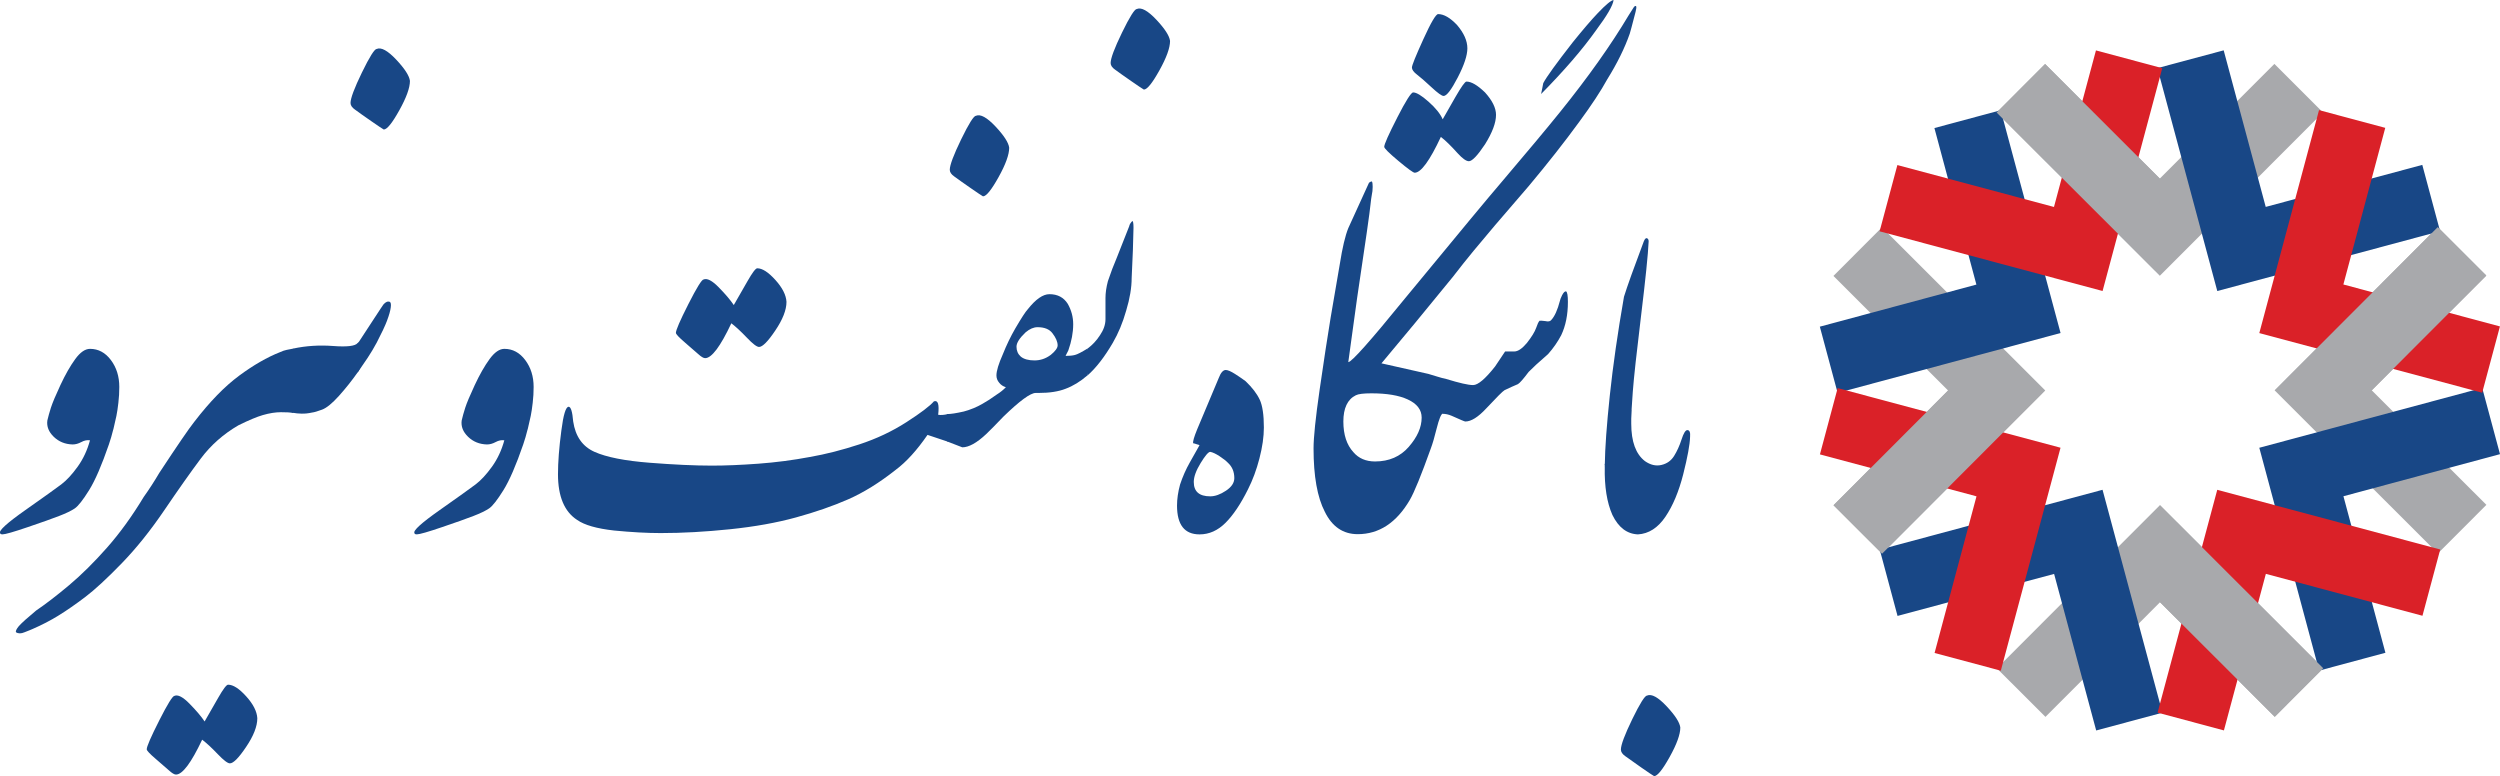
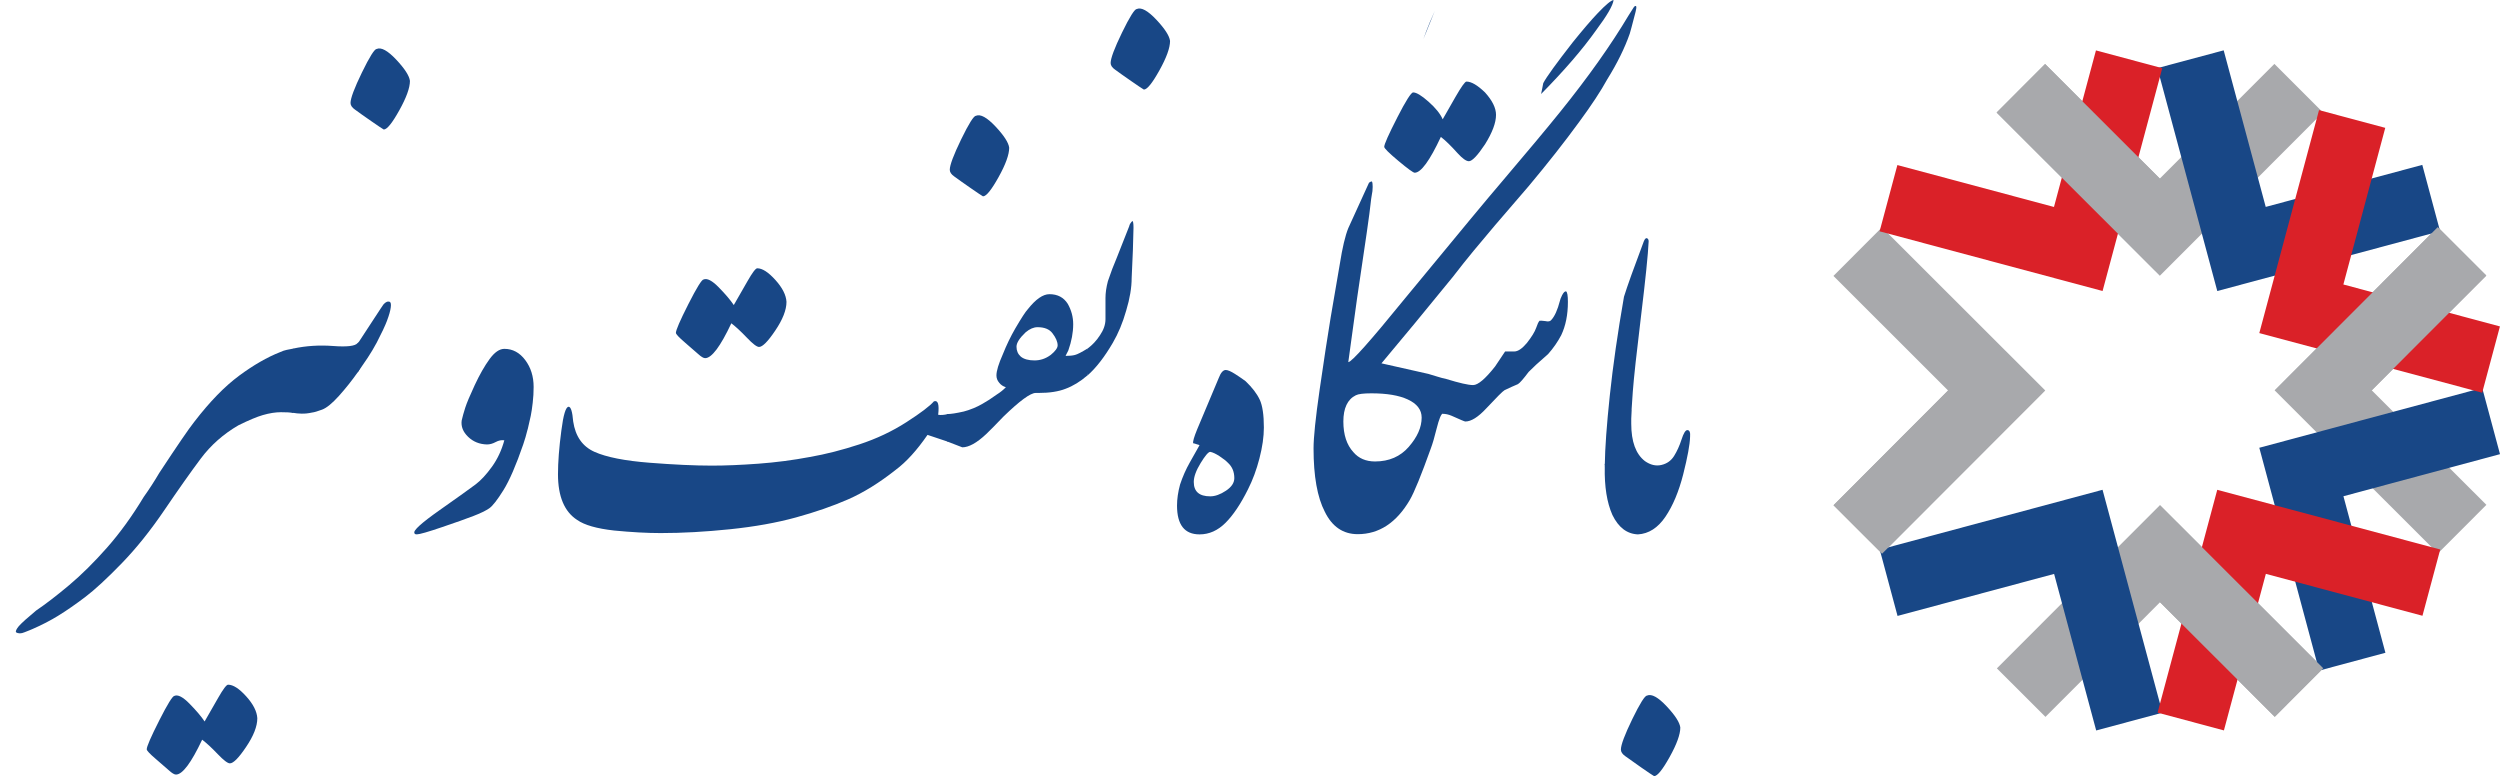
<svg xmlns="http://www.w3.org/2000/svg" id="Layer_2" data-name="Layer 2" viewBox="0 0 762.79 236.81">
  <defs>
    <style> .cls-1 { fill: #da2128; } .cls-2 { fill: #a8a9ac; } .cls-3 { fill: #184786; } </style>
  </defs>
  <g id="logo_copy_Image" data-name="logo copy Image">
    <g>
      <polygon class="cls-2" points="609.2 34.34 623.99 19.53 658.99 54.49 693.95 19.5 708.77 34.31 659.03 84.11 609.2 34.34" />
      <polygon class="cls-2" points="743.8 69.29 758.61 84.08 723.66 119.09 758.64 154.04 743.84 168.86 694.04 119.12 743.8 69.29" />
      <polygon class="cls-2" points="708.85 203.9 694.06 218.71 659.06 183.75 624.1 218.73 609.28 203.93 659.03 154.13 708.85 203.9" />
      <polygon class="cls-2" points="574.25 168.95 559.44 154.16 594.39 119.15 559.41 84.19 574.21 69.37 624.02 119.12 574.25 168.95" />
    </g>
    <g>
      <polygon class="cls-3" points="658.26 20.78 678.48 15.36 691.31 63.13 739.08 50.31 744.51 70.54 676.53 88.8 658.26 20.78" />
      <polygon class="cls-3" points="757.36 118.36 762.79 138.57 715.02 151.41 727.83 199.17 707.6 204.61 689.35 136.62 757.36 118.36" />
      <polygon class="cls-3" points="659.79 217.45 639.58 222.88 626.74 175.11 578.97 187.93 573.54 167.7 641.52 149.44 659.79 217.45" />
-       <polygon class="cls-3" points="560.69 119.88 555.26 99.67 603.03 86.83 590.22 39.07 610.45 33.63 628.71 101.61 560.69 119.88" />
    </g>
    <g>
-       <polygon class="cls-1" points="610.48 204.64 590.27 199.23 603.06 151.44 555.29 138.64 560.7 118.41 628.7 136.61 610.48 204.64" />
      <polygon class="cls-1" points="707.57 33.6 727.78 39.01 715 86.8 762.77 99.6 757.35 119.83 689.35 101.63 707.57 33.6" />
      <polygon class="cls-1" points="573.5 70.58 578.92 50.36 626.7 63.15 639.51 15.38 659.74 20.8 641.53 88.79 573.5 70.58" />
      <polygon class="cls-1" points="744.55 167.66 739.13 187.88 691.35 175.09 678.55 222.86 658.31 217.44 676.52 149.45 744.55 167.66" />
    </g>
    <g>
      <polygon class="cls-2" points="743.8 69.29 758.61 84.08 723.66 119.09 694.04 119.12 743.8 69.29" />
      <polygon class="cls-2" points="609.2 34.34 623.99 19.53 658.99 54.49 659.03 84.11 609.2 34.34" />
      <polygon class="cls-2" points="708.85 203.9 694.06 218.71 659.06 183.75 659.03 154.13 708.85 203.9" />
      <polygon class="cls-2" points="574.25 168.95 559.44 154.16 594.39 119.15 624.02 119.12 574.25 168.95" />
    </g>
    <g>
-       <path class="cls-3" d="M34.59,130.99c.4-1.66,.71-3.02,.93-4.1,.22-1.07,.42-2.41,.6-4,.19-1.59,.28-3.2,.28-4.83,0-3.19-.85-5.92-2.56-8.2-1.71-2.28-3.83-3.42-6.37-3.42-1.49,0-2.99,1.04-4.51,3.12-1.52,2.08-3.02,4.72-4.51,7.9-1.49,3.19-2.46,5.51-2.93,6.98-.46,1.46-.82,2.75-1.07,3.85-.25,1.82,.4,3.48,1.95,4.98,1.55,1.5,3.47,2.28,5.76,2.34,.87,0,1.75-.24,2.65-.73,.9-.49,1.78-.67,2.65-.54-.81,2.99-2.06,5.68-3.76,8.05-1.71,2.38-3.38,4.18-5.02,5.42-1.64,1.24-5.28,3.84-10.92,7.81-5.64,3.97-8.21,6.31-7.72,7.03,0,.26,.25,.39,.74,.39,.8,0,3.36-.73,7.67-2.2,4.31-1.46,7.51-2.6,9.62-3.42,2.11-.81,3.69-1.58,4.74-2.29,1.05-.71,2.51-2.57,4.37-5.56,1.86-2.99,3.87-7.64,6.04-13.95,.5-1.43,.94-2.98,1.35-4.63Z" />
      <path class="cls-3" d="M72.94,114.65c-4.4,3.25-8.96,7.94-13.66,14.05-1.61,2.02-5.17,7.22-10.69,15.61-1.49,2.54-3.07,4.98-4.74,7.32-3.53,5.85-7.27,11.01-11.2,15.47-3.93,4.45-7.78,8.26-11.53,11.42-3.75,3.15-7.11,5.74-10.09,7.76-2.6,2.15-4.37,3.74-5.3,4.78-.74,.91-1.02,1.53-.84,1.85,.68,.45,1.55,.45,2.6,0,.56-.2,1.05-.39,1.49-.59,.37-.13,.68-.26,.93-.39,2.85-1.24,5.52-2.62,7.99-4.15,2.48-1.53,5.17-3.4,8.09-5.61,2.91-2.21,6.6-5.61,11.06-10.2,4.46-4.59,8.85-10.05,13.15-16.39,4.31-6.34,7.99-11.56,11.06-15.66,3.07-4.1,6.89-7.48,11.48-10.15,3.16-1.56,5.64-2.6,7.44-3.12,2.04-.59,3.89-.88,5.53-.88s2.9,.07,3.76,.2c.62-1.3,1.19-2.75,1.72-4.34,.53-1.59,.85-3.24,.98-4.93,.12-1.69,0-3.42-.37-5.17-.37-1.76-1.15-3.48-2.32-5.17-.68,.13-1.35,.26-2,.39-.65,.13-1.32,.36-2,.68-3.97,1.56-8.15,3.97-12.55,7.22Z" />
      <path class="cls-3" d="M98.26,124.99c1.39-.52,3.11-1.92,5.16-4.2,2.04-2.28,3.93-4.65,5.67-7.12,1.05-1.5,1.58-3.12,1.58-4.88s-.53-3.12-1.58-4.1c-.74,.91-3.22,1.2-7.44,.88-4.21-.32-8.27-.06-12.18,.78-1.12,1.17-1.89,2.83-2.32,4.98-.43,2.15-.59,4.29-.46,6.44,.12,2.15,.43,4.03,.93,5.66,.5,1.63,1.12,2.47,1.86,2.54,.68,.13,1.52,.21,2.51,.24,.99,.03,2.08-.08,3.25-.34,.62-.07,1.63-.36,3.02-.88Zm-49.68,94.84c2.54-5.01,4.09-7.51,4.65-7.51,1.05-.46,2.59,.34,4.6,2.39,2.01,2.05,3.55,3.85,4.6,5.42,1.24-2.15,2.62-4.55,4.14-7.22,1.52-2.67,2.53-4,3.02-4,1.55,0,3.39,1.19,5.53,3.56,2.14,2.37,3.27,4.6,3.39,6.68,0,2.47-1.15,5.4-3.44,8.78-2.23,3.32-3.87,4.98-4.93,4.98-.68,0-1.92-.94-3.72-2.83-1.8-1.89-3.38-3.35-4.74-4.39-3.35,7.09-6.01,10.64-7.99,10.64-.5,0-1.21-.42-2.14-1.27-.87-.78-2.21-1.95-4.04-3.51-1.83-1.56-2.74-2.54-2.74-2.93,0-.85,1.27-3.77,3.81-8.78Z" />
      <path class="cls-3" d="M118.11,97.77c.62-1.63,.99-2.96,1.12-4,.12-.91,.03-1.46-.28-1.66-.62-.26-1.27,0-1.95,.78-.12,.13-.43,.59-.93,1.37l-6.13,9.37c-.25,.46-.53,.81-.84,1.07-.99,3.12-.99,6.12,0,8.98,1.05-1.5,2.08-2.99,3.07-4.49,.99-1.5,1.92-3.06,2.79-4.68,1.49-2.86,2.54-5.11,3.16-6.73Zm-9.76-64.3c1.05,.78,2.68,1.94,4.88,3.46,2.2,1.53,3.49,2.39,3.86,2.59,.99,0,2.57-1.95,4.74-5.85,2.17-3.9,3.25-6.89,3.25-8.98-.19-1.56-1.58-3.72-4.18-6.49-2.6-2.76-4.59-3.85-5.95-3.27-.68,0-2.18,2.39-4.51,7.17-2.32,4.78-3.49,7.89-3.49,9.32,0,.72,.46,1.4,1.39,2.05h0Z" />
      <path class="cls-3" d="M161.01,130.99c.4-1.66,.71-3.02,.93-4.1,.22-1.07,.42-2.41,.6-4,.19-1.59,.28-3.2,.28-4.83,0-3.19-.85-5.92-2.56-8.2-1.71-2.28-3.83-3.42-6.37-3.42-1.49,0-2.99,1.04-4.51,3.12-1.52,2.08-3.02,4.72-4.51,7.9-1.49,3.19-2.46,5.51-2.93,6.98s-.82,2.75-1.07,3.85c-.25,1.82,.4,3.48,1.95,4.98,1.55,1.5,3.47,2.28,5.76,2.34,.87,0,1.75-.24,2.65-.73,.9-.49,1.78-.67,2.65-.54-.81,2.99-2.06,5.68-3.76,8.05-1.71,2.38-3.38,4.18-5.02,5.42-1.64,1.24-5.28,3.84-10.92,7.81-5.64,3.97-8.21,6.31-7.72,7.03,0,.26,.25,.39,.74,.39,.8,0,3.36-.73,7.67-2.2,4.31-1.46,7.51-2.6,9.62-3.42,2.11-.81,3.69-1.58,4.74-2.29,1.05-.71,2.51-2.57,4.37-5.56,1.86-2.99,3.87-7.64,6.04-13.95,.5-1.43,.94-2.98,1.35-4.63Z" />
      <path class="cls-3" d="M289.14,134.75c.31-.06,.62-.47,.93-1.22,.31-.75,.51-1.59,.6-2.54,.09-.94,.03-1.85-.19-2.73-.22-.88-.67-1.51-1.35-1.9-1.12,.26-2.08,.33-2.88,.2,.37-3.19-.06-4.55-1.3-4.1-1.24,1.43-4.03,3.55-8.37,6.34-4.34,2.8-9.13,5.06-14.36,6.78-5.24,1.72-10.27,3.01-15.1,3.85-5.21,.98-10.44,1.66-15.71,2.05-5.33,.39-10.07,.59-14.22,.59-5.14,0-11.48-.29-19.01-.88-7.53-.59-13.12-1.69-16.78-3.32-3.66-1.63-5.83-4.72-6.51-9.27-.25-2.99-.71-4.49-1.39-4.49-.87,0-1.61,2.44-2.23,7.32-.68,5.14-1.02,9.56-1.02,13.27,0,6.77,1.95,11.42,5.86,13.95,2.23,1.56,5.98,2.63,11.25,3.22,5.33,.52,10.07,.78,14.22,.78,6.63,0,13.69-.39,21.19-1.17,7.5-.78,14.21-1.98,20.12-3.61,5.92-1.63,11.22-3.46,15.89-5.51,4.68-2.05,9.53-5.06,14.55-9.03,3.22-2.41,6.44-5.95,9.67-10.64l6.13,2.05Zm-80.17-30.25c1.83,1.56,3.17,2.73,4.04,3.51,.93,.85,1.64,1.27,2.14,1.27,1.98,0,4.65-3.54,7.99-10.64,1.36,1.04,2.94,2.5,4.74,4.39,1.8,1.89,3.04,2.83,3.72,2.83,1.05,0,2.7-1.66,4.93-4.98,2.29-3.38,3.44-6.31,3.44-8.78-.12-2.08-1.25-4.31-3.39-6.68-2.14-2.37-3.98-3.56-5.53-3.56-.5,0-1.5,1.33-3.02,4-1.52,2.67-2.9,5.07-4.14,7.22-1.05-1.56-2.59-3.37-4.6-5.42-2.01-2.05-3.55-2.84-4.6-2.39-.56,0-2.11,2.5-4.65,7.51-2.54,5.01-3.81,7.94-3.81,8.78,0,.39,.91,1.37,2.74,2.93Z" />
      <path class="cls-3" d="M332.37,110.55l-.56-4.2c-1.8,1.11-3.07,1.76-3.81,1.95-.74,.2-1.71,.29-2.88,.29,.06-.13,.34-.68,.84-1.66,.99-2.8,1.49-5.46,1.49-8,0-2.21-.56-4.29-1.67-6.24-1.24-1.95-3.1-2.93-5.58-2.93-1.98,0-4.18,1.53-6.6,4.59-.68,.72-1.95,2.67-3.81,5.85-1.43,2.47-2.7,5.11-3.81,7.9-1.3,2.93-1.95,5.07-1.95,6.44,0,.84,.28,1.59,.84,2.24,.5,.65,1.18,1.11,2.04,1.37-.74,.78-1.67,1.53-2.79,2.24-1.61,1.17-3.07,2.11-4.37,2.83-1.67,.98-3.56,1.76-5.67,2.34-2.29,.52-3.97,.78-5.02,.78-1.24,1.43-1.73,2.88-1.49,4.34,.25,1.46,.74,2.81,1.49,4.05,1.18,.45,2.7,1.04,4.55,1.76,1.98,0,4.4-1.33,7.25-4,1.18-1.11,2.94-2.9,5.3-5.37,4.96-4.81,8.24-7.22,9.85-7.22h.93c3.28,0,6.01-.42,8.18-1.27,2.29-.85,4.52-2.21,6.69-4.1l.56-4Zm-11.81-2.24c-1.49,1.11-3.13,1.66-4.93,1.66s-3.25-.39-4.18-1.17c-.87-.78-1.3-1.79-1.3-3.02,0-1.17,.93-2.63,2.79-4.39,1.24-1.04,2.45-1.56,3.63-1.56,2.11,0,3.63,.62,4.55,1.85,1.05,1.37,1.58,2.6,1.58,3.71,0,.78-.71,1.76-2.14,2.93h0Zm-29.37-54.45c1.05,.78,2.68,1.94,4.88,3.46,2.2,1.53,3.49,2.39,3.86,2.59,.99,0,2.57-1.95,4.74-5.85,2.17-3.9,3.25-6.89,3.25-8.98-.19-1.56-1.58-3.72-4.18-6.49-2.6-2.76-4.59-3.85-5.95-3.27-.68,0-2.18,2.39-4.51,7.17-2.32,4.78-3.49,7.89-3.49,9.32,0,.72,.46,1.4,1.39,2.05h0Z" />
      <path class="cls-3" d="M331.16,110.36c.12,1.37,.34,2.77,.65,4.2,2.6-2.28,5.17-5.59,7.72-9.95,1.67-2.86,3.04-6.15,4.09-9.85,1.12-3.71,1.67-7.03,1.67-9.95l.37-8.39,.19-6.93c0-1.37-.12-2.05-.37-2.05-.56,.59-.87,1.11-.93,1.56l-3.81,9.66c-.93,2.15-1.83,4.52-2.7,7.12-.5,1.89-.74,3.61-.74,5.17v6.44c0,1.63-.56,3.25-1.67,4.88-1.05,1.63-2.32,2.99-3.81,4.1-.56,1.3-.77,2.63-.65,4Zm9.11-89.08c1.05,.78,2.68,1.94,4.88,3.46,2.2,1.53,3.49,2.39,3.86,2.59,.99,0,2.57-1.95,4.74-5.85,2.17-3.9,3.25-6.89,3.25-8.98-.19-1.56-1.58-3.72-4.18-6.49-2.6-2.76-4.59-3.85-5.95-3.27-.68,0-2.18,2.39-4.51,7.17-2.32,4.78-3.49,7.89-3.49,9.32,0,.72,.46,1.4,1.39,2.05h0Z" />
      <path class="cls-3" d="M384.37,121.97c-.84-1.82-2.28-3.71-4.32-5.66-.87-.65-1.94-1.38-3.21-2.2-1.27-.81-2.22-1.22-2.84-1.22-.81,0-1.52,.81-2.14,2.44l-6.6,15.71c-.93,2.28-1.33,3.68-1.21,4.2,.12,0,.28,.03,.46,.1,.19,.07,.68,.23,1.49,.49-.81,1.43-1.8,3.19-2.97,5.27-1.18,2.08-2.17,4.33-2.97,6.73-.62,2.28-.93,4.42-.93,6.44,0,5.85,2.29,8.78,6.88,8.78,2.91,0,5.55-1.17,7.9-3.51,2.35-2.34,4.65-5.76,6.88-10.25,1.42-2.8,2.59-5.94,3.49-9.42,.9-3.48,1.35-6.62,1.35-9.42,0-3.84-.42-6.67-1.25-8.49Zm-10.32,27.76c-1.71,1.14-3.3,1.71-4.79,1.71-3.35,0-5.02-1.46-5.02-4.39,0-1.56,.7-3.48,2.09-5.76,1.39-2.28,2.37-3.42,2.93-3.42,.74,.13,1.69,.57,2.84,1.32,1.15,.75,2.03,1.45,2.65,2.1,1.24,1.17,1.86,2.7,1.86,4.59,0,1.43-.85,2.72-2.56,3.85Z" />
-       <path class="cls-3" d="M429.87,136.31c-2.6,2.99-6.04,4.49-10.32,4.49-2.79,0-4.99-.94-6.6-2.83-2.04-2.21-3.07-5.33-3.07-9.37s1.27-6.76,3.81-8c.74-.39,2.32-.59,4.74-.59,4.71,0,8.4,.62,11.06,1.85,2.85,1.3,4.28,3.16,4.28,5.56,0,2.93-1.3,5.89-3.9,8.88h0Zm10.32-10.05c.87,0,1.77,.2,2.7,.59,2.6,1.17,4,1.76,4.18,1.76,1.8,0,3.93-1.33,6.41-4,3.16-3.38,5.02-5.24,5.58-5.56,1.49-.72,2.85-1.33,4.09-1.85,.62-.39,1.7-1.63,3.25-3.71l2.32-2.24,3.63-3.22c1.61-1.82,2.94-3.74,4-5.76,1.36-2.86,2.04-6.24,2.04-10.15,0-1.95-.19-3.02-.56-3.22-.37-.06-.78,.33-1.21,1.17-.43,.91-.65,1.46-.65,1.66-.74,2.86-1.64,4.85-2.7,5.95-.31,.39-.9,.49-1.77,.29-.99-.13-1.58-.16-1.77-.1-.31,.33-.65,1.04-1.02,2.15-.43,1.24-1.39,2.8-2.88,4.68-1.43,1.69-2.7,2.54-3.81,2.54h-2.79l-3.07,4.59c-2.97,3.77-5.21,5.66-6.69,5.66s-4.15-.62-8.18-1.85c-.93-.2-1.84-.44-2.74-.73-.9-.29-1.81-.57-2.74-.83l-13.85-3.12c-.19-.06-.34-.1-.46-.1l10.32-12.39,11.43-13.95c2.11-2.73,4.24-5.42,6.41-8.05,2.17-2.63,4.34-5.22,6.51-7.76,6.69-7.81,10.13-11.81,10.32-12,5.82-6.96,10.94-13.47,15.34-19.51,3.78-5.14,6.63-9.46,8.55-12.98,3.04-4.88,5.33-9.53,6.88-13.95,.12-.32,.71-2.54,1.77-6.63,.43-1.69,.28-2.21-.46-1.56l-1.67,2.63c-5.39,9.04-12.36,18.87-20.91,29.47-2.04,2.54-4.62,5.66-7.72,9.37-3.1,3.71-6.69,7.97-10.78,12.78-1.3,1.5-4.35,5.14-9.16,10.93-4.8,5.79-11.39,13.76-19.75,23.91-10.47,12.88-16.21,19.32-17.2,19.32,.19-1.23,.5-3.5,.93-6.78,.43-3.28,1.02-7.56,1.77-12.83,2.54-16.91,3.9-26.44,4.09-28.59,.12-1.17,.25-2.08,.37-2.73,.19-.84,.28-1.69,.28-2.54,0-.78-.06-1.3-.19-1.56-.06-.2-.37-.1-.93,.29l-6.32,13.86c-.93,2.28-1.8,5.95-2.6,11.03-.81,4.68-1.74,10.12-2.79,16.29-.93,5.6-2.04,12.91-3.35,21.95-1.24,8.59-1.86,14.57-1.86,17.95,0,8.46,1.15,14.9,3.44,19.32,2.23,4.55,5.58,6.83,10.04,6.83,6.51,0,11.81-3.48,15.89-10.44,1.36-2.34,3.5-7.58,6.41-15.71,.56-1.5,1.15-3.51,1.77-6.05,.74-2.93,1.36-4.45,1.86-4.59v.1ZM487.51,4c-1.98,2.08-4.52,5.04-7.62,8.88-5.02,6.44-8.03,10.6-9.02,12.49-.12,.59-.23,1.16-.33,1.71-.09,.55-.2,1.09-.33,1.61,7.06-7.15,12.67-13.66,16.82-19.51,3.35-4.49,5.11-7.55,5.3-9.17-.74,.07-2.36,1.4-4.83,4h0Zm-61.21,31.91c2.63-5.14,4.26-7.71,4.88-7.71,.99,0,2.56,.94,4.69,2.83,2.14,1.89,3.58,3.68,4.32,5.37,1.36-2.34,2.66-4.62,3.9-6.83,1.8-3.12,2.91-4.68,3.35-4.68,1.49,0,3.38,1.11,5.67,3.32,2.23,2.47,3.35,4.75,3.35,6.83,0,2.41-1.12,5.4-3.35,8.98-2.29,3.45-3.94,5.17-4.93,5.17-.81,0-1.95-.81-3.44-2.44-2.04-2.28-3.75-3.93-5.11-4.98-3.41,7.29-6.07,10.93-7.99,10.93-.43,0-2.09-1.2-4.97-3.61-2.88-2.41-4.32-3.84-4.32-4.29,0-.78,1.32-3.74,3.95-8.88Zm7.99-23.95c2.32-5.11,3.83-7.66,4.51-7.66,1.73,0,3.66,1.11,5.76,3.32,2.11,2.47,3.16,4.85,3.16,7.12,0,2.15-.98,5.11-2.93,8.88-1.95,3.77-3.39,5.66-4.32,5.66-.56,0-1.8-.89-3.72-2.68-1.92-1.79-3.39-3.07-4.42-3.85-1.02-.78-1.53-1.5-1.53-2.15s1.16-3.53,3.49-8.64Z" />
+       <path class="cls-3" d="M429.87,136.31c-2.6,2.99-6.04,4.49-10.32,4.49-2.79,0-4.99-.94-6.6-2.83-2.04-2.21-3.07-5.33-3.07-9.37s1.27-6.76,3.81-8c.74-.39,2.32-.59,4.74-.59,4.71,0,8.4,.62,11.06,1.85,2.85,1.3,4.28,3.16,4.28,5.56,0,2.93-1.3,5.89-3.9,8.88h0Zm10.32-10.05c.87,0,1.77,.2,2.7,.59,2.6,1.17,4,1.76,4.18,1.76,1.8,0,3.93-1.33,6.41-4,3.16-3.38,5.02-5.24,5.58-5.56,1.49-.72,2.85-1.33,4.09-1.85,.62-.39,1.7-1.63,3.25-3.71l2.32-2.24,3.63-3.22c1.61-1.82,2.94-3.74,4-5.76,1.36-2.86,2.04-6.24,2.04-10.15,0-1.95-.19-3.02-.56-3.22-.37-.06-.78,.33-1.21,1.17-.43,.91-.65,1.46-.65,1.66-.74,2.86-1.64,4.85-2.7,5.95-.31,.39-.9,.49-1.77,.29-.99-.13-1.58-.16-1.77-.1-.31,.33-.65,1.04-1.02,2.15-.43,1.24-1.39,2.8-2.88,4.68-1.43,1.69-2.7,2.54-3.81,2.54h-2.79l-3.07,4.59c-2.97,3.77-5.21,5.66-6.69,5.66s-4.15-.62-8.18-1.85c-.93-.2-1.84-.44-2.74-.73-.9-.29-1.81-.57-2.74-.83l-13.85-3.12c-.19-.06-.34-.1-.46-.1l10.32-12.39,11.43-13.95c2.11-2.73,4.24-5.42,6.41-8.05,2.17-2.63,4.34-5.22,6.51-7.76,6.69-7.81,10.13-11.81,10.32-12,5.82-6.96,10.94-13.47,15.34-19.51,3.78-5.14,6.63-9.46,8.55-12.98,3.04-4.88,5.33-9.53,6.88-13.95,.12-.32,.71-2.54,1.77-6.63,.43-1.69,.28-2.21-.46-1.56l-1.67,2.63c-5.39,9.04-12.36,18.87-20.91,29.47-2.04,2.54-4.62,5.66-7.72,9.37-3.1,3.71-6.69,7.97-10.78,12.78-1.3,1.5-4.35,5.14-9.16,10.93-4.8,5.79-11.39,13.76-19.75,23.91-10.47,12.88-16.21,19.32-17.2,19.32,.19-1.23,.5-3.5,.93-6.78,.43-3.28,1.02-7.56,1.77-12.83,2.54-16.91,3.9-26.44,4.09-28.59,.12-1.17,.25-2.08,.37-2.73,.19-.84,.28-1.69,.28-2.54,0-.78-.06-1.3-.19-1.56-.06-.2-.37-.1-.93,.29l-6.32,13.86c-.93,2.28-1.8,5.95-2.6,11.03-.81,4.68-1.74,10.12-2.79,16.29-.93,5.6-2.04,12.91-3.35,21.95-1.24,8.59-1.86,14.57-1.86,17.95,0,8.46,1.15,14.9,3.44,19.32,2.23,4.55,5.58,6.83,10.04,6.83,6.51,0,11.81-3.48,15.89-10.44,1.36-2.34,3.5-7.58,6.41-15.71,.56-1.5,1.15-3.51,1.77-6.05,.74-2.93,1.36-4.45,1.86-4.59v.1ZM487.51,4c-1.98,2.08-4.52,5.04-7.62,8.88-5.02,6.44-8.03,10.6-9.02,12.49-.12,.59-.23,1.16-.33,1.71-.09,.55-.2,1.09-.33,1.61,7.06-7.15,12.67-13.66,16.82-19.51,3.35-4.49,5.11-7.55,5.3-9.17-.74,.07-2.36,1.4-4.83,4h0Zm-61.21,31.91c2.63-5.14,4.26-7.71,4.88-7.71,.99,0,2.56,.94,4.69,2.83,2.14,1.89,3.58,3.68,4.32,5.37,1.36-2.34,2.66-4.62,3.9-6.83,1.8-3.12,2.91-4.68,3.35-4.68,1.49,0,3.38,1.11,5.67,3.32,2.23,2.47,3.35,4.75,3.35,6.83,0,2.41-1.12,5.4-3.35,8.98-2.29,3.45-3.94,5.17-4.93,5.17-.81,0-1.95-.81-3.44-2.44-2.04-2.28-3.75-3.93-5.11-4.98-3.41,7.29-6.07,10.93-7.99,10.93-.43,0-2.09-1.2-4.97-3.61-2.88-2.41-4.32-3.84-4.32-4.29,0-.78,1.32-3.74,3.95-8.88Zm7.99-23.95s1.16-3.53,3.49-8.64Z" />
      <path class="cls-3" d="M498.2,119.43c.31-4.16,1.15-11.84,2.51-23.03,1.36-11.19,2.14-18.77,2.32-22.73,0-.52-.17-.84-.51-.98-.34-.13-.67,.2-.98,.98-3.04,8.07-5.05,13.69-6.04,16.88-1.92,10.99-3.36,21.03-4.32,30.1-.96,9.07-1.47,16.15-1.53,21.22,1.36,.2,2.52-.05,3.49-.73,.96-.68,1.75-1.72,2.37-3.12,.62-1.4,1.12-3.09,1.49-5.07,.37-1.98,.62-4.21,.74-6.68,0-.39,.15-2.67,.46-6.83Z" />
      <path class="cls-3" d="M489.64,142.46c-.12,5.99,.65,10.86,2.32,14.64,1.86,3.84,4.46,5.82,7.81,5.95,3.28-.2,6.07-1.98,8.37-5.37,2.29-3.38,4.1-7.71,5.44-12.98,1.33-5.27,2.03-9.07,2.09-11.42,.12-1.37-.16-2.05-.84-2.05-.56,0-1.15,.96-1.77,2.88-.62,1.92-1.38,3.59-2.28,5.03-.9,1.43-2.18,2.34-3.86,2.73-1.67,.39-3.35,0-5.02-1.17-2.79-2.15-4.18-5.95-4.18-11.42v-4.29c-.99,.26-2.28,1.72-3.86,4.39-1.58,2.67-2.99,6.8-4.23,12.39v.68Zm6.32,88.3c1.05,.78,2.68,1.93,4.88,3.46,2.2,1.53,3.49,2.39,3.86,2.59,.99,0,2.57-1.95,4.74-5.85,2.17-3.9,3.25-6.9,3.25-8.98-.19-1.56-1.58-3.72-4.18-6.49-2.6-2.77-4.59-3.85-5.95-3.27-.68,0-2.18,2.39-4.51,7.17-2.32,4.78-3.49,7.89-3.49,9.32,0,.72,.46,1.4,1.39,2.05h0Z" />
    </g>
  </g>
</svg>